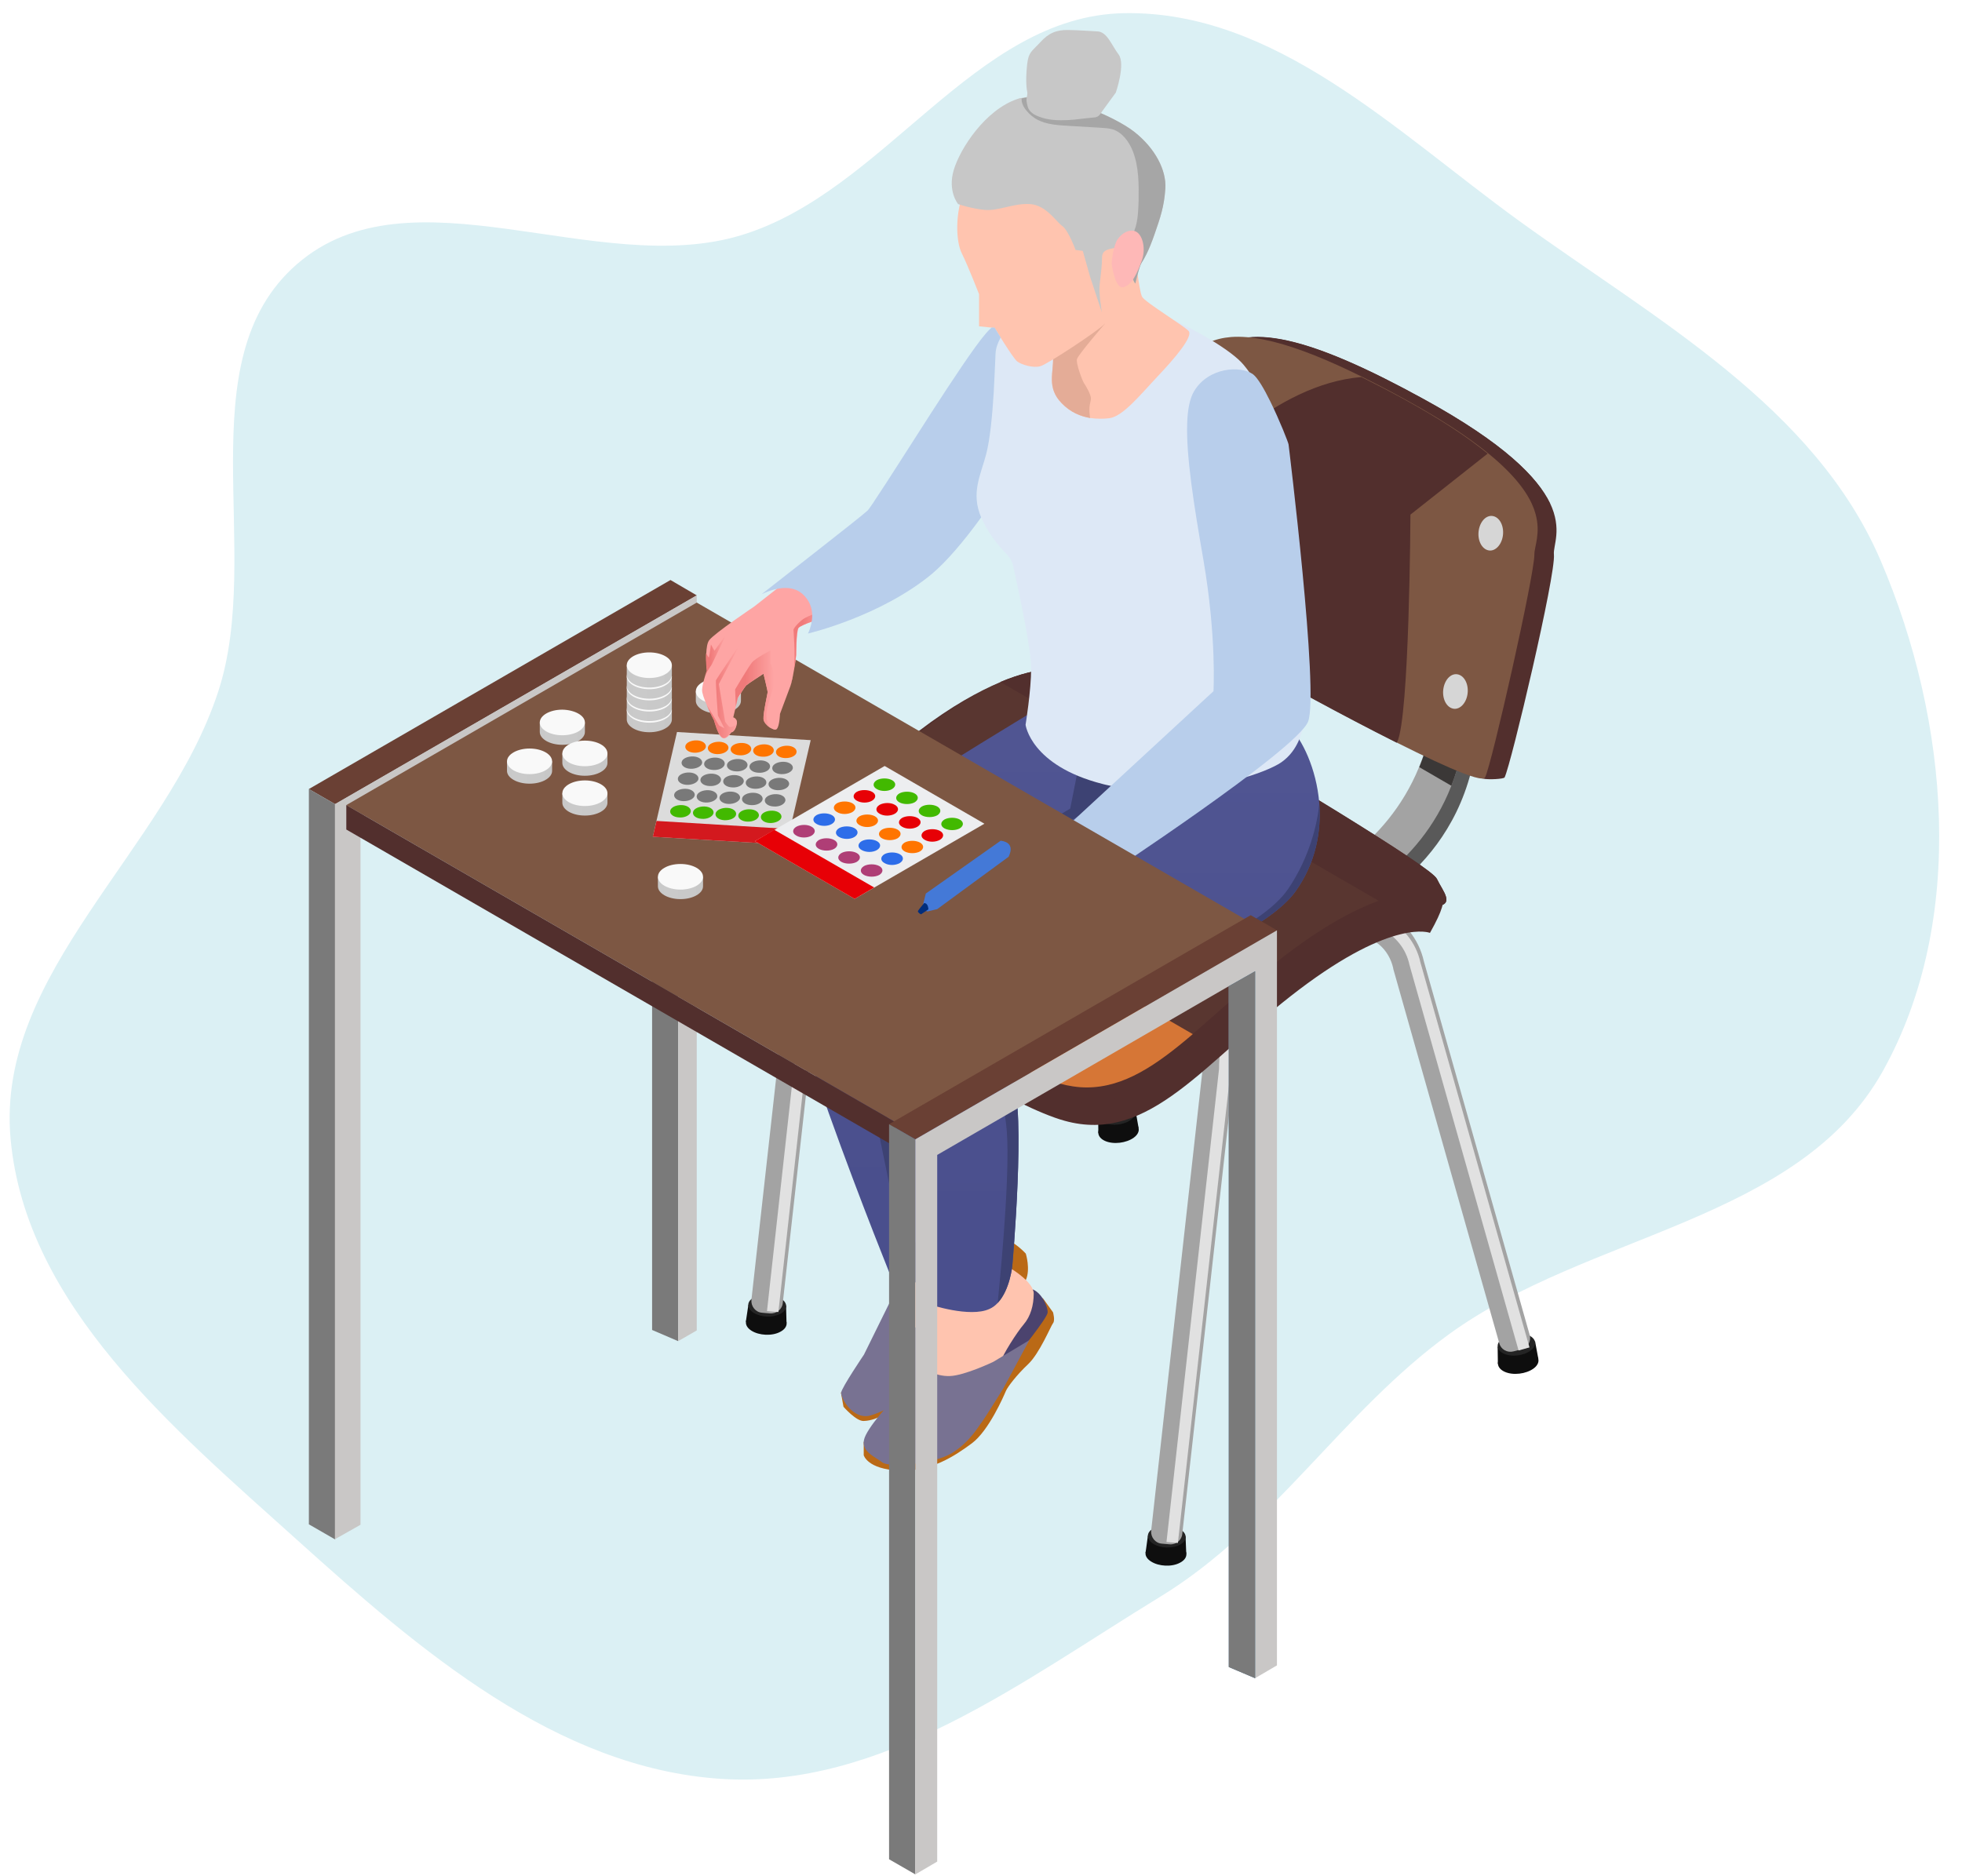
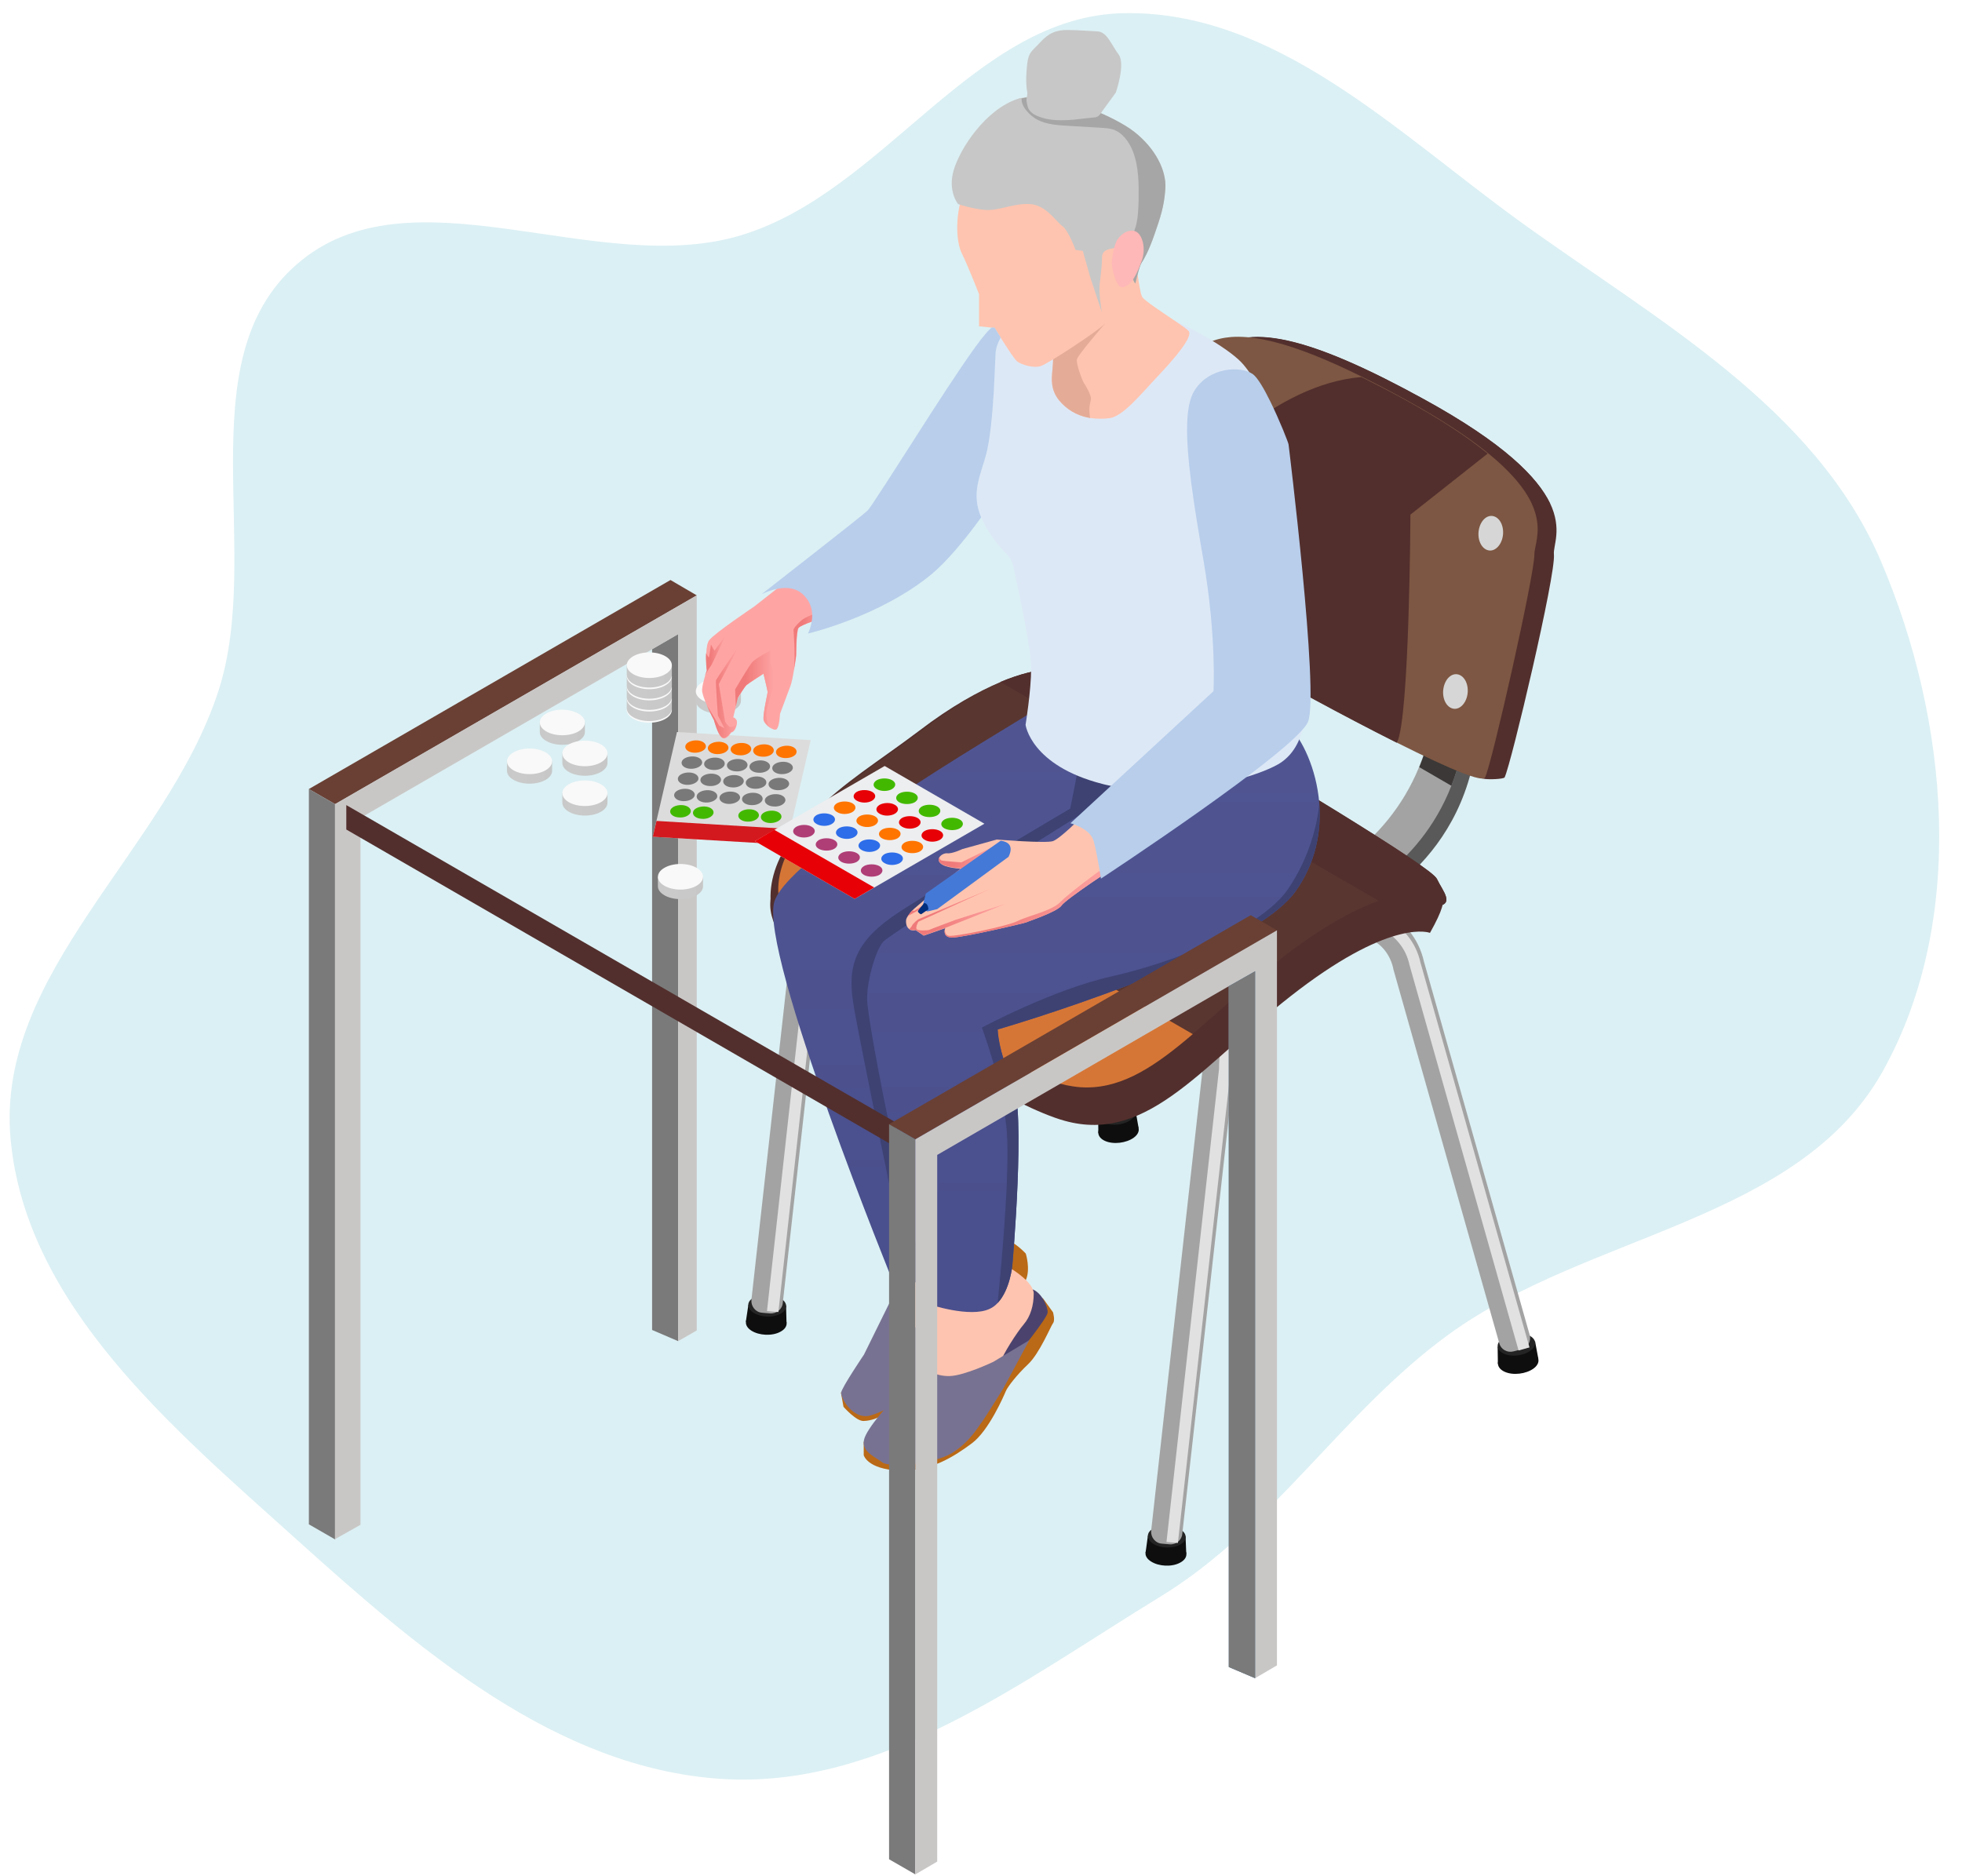
<svg xmlns="http://www.w3.org/2000/svg" width="689" height="659" viewBox="0 0 689 659" fill="none">
  <path fill-rule="evenodd" clip-rule="evenodd" d="M661.169 376.285C631.678 429.089 557.654 433.146 508.773 468.708C471.245 496.009 447.123 536.623 407.525 560.813C359.159 590.358 309.698 628.562 253.183 624.839C195.327 621.028 147.342 579.65 104.244 540.834C60.694 501.611 9.142 458.589 3.728 400.169C-1.695 341.646 58.371 298.788 76.636 242.916C92.711 193.742 65.231 126.862 104.19 92.863C144.205 57.943 209.544 98.035 260.329 82.609C310.721 67.304 342.053 5.6 394.693 4.628C447.843 3.647 490.386 46.39 533.453 77.566C581.351 112.24 637.232 142.634 660.496 197.047C684.38 252.91 690.805 323.221 661.169 376.285Z" fill="#DBF0F4" />
  <g clip-path="url(#clip0_211_19863)">
    <path d="M404.251 548.51C406.946 550.227 411.519 550.472 414.377 548.919C417.235 547.447 417.399 544.831 414.704 543.114C412.009 541.397 407.436 541.152 404.578 542.705C401.638 544.177 401.474 546.793 404.251 548.51Z" fill="#0E0E0E" />
    <path d="M416.582 545.813L416.337 539.681L403.108 539.435L402.291 545.404L416.582 545.813Z" fill="#0E0E0E" />
    <path d="M404.906 542.215C407.437 543.851 411.602 544.014 414.297 542.624C416.992 541.234 417.073 538.782 414.542 537.228C412.01 535.593 407.845 535.429 405.151 536.819C402.537 538.127 402.374 540.58 404.906 542.215Z" fill="#242424" />
    <path d="M528.459 481.877C531.399 483.185 535.891 482.613 538.504 480.732C541.117 478.852 540.791 476.236 537.851 474.927C534.911 473.619 530.419 474.192 527.806 476.072C525.193 477.953 525.52 480.569 528.459 481.877Z" fill="#0E0E0E" />
    <path d="M540.221 477.299L539.077 471.167L525.93 473.047L526.011 479.097L540.221 477.299Z" fill="#0E0E0E" />
    <path d="M528.134 475.5C530.829 476.726 535.076 476.236 537.444 474.437C539.894 472.639 539.567 470.268 536.872 469.041C534.177 467.815 529.931 468.305 527.563 470.104C525.194 471.903 525.439 474.274 528.134 475.5Z" fill="#242424" />
    <path d="M410.785 542.46L408.008 542.215C405.721 542.052 404.088 540.008 404.251 537.718L422.299 375.754C422.381 355.069 433.65 336.101 451.779 326.126L461.497 320.812C468.847 316.806 477.667 316.152 485.343 319.667C492.856 323.101 498.246 329.642 500.042 337.736L537.199 468.959C537.771 471.085 536.546 473.374 534.341 473.946L531.483 474.682C529.359 475.255 527.073 474.028 526.501 471.821L489.263 340.271V340.107C488.528 336.837 486.813 333.812 484.2 331.686C479.137 327.68 472.685 327.189 467.295 330.132L457.088 335.774C442.47 343.786 433.324 359.239 433.324 375.917V376.408L415.194 538.699C415.031 540.989 412.989 542.624 410.785 542.46Z" fill="#A3A3A3" />
    <path d="M413.641 541.97L409.64 541.643L428.095 375.427C428.095 355.968 438.712 338.145 455.698 328.743L465.906 323.101C472.194 319.668 479.543 319.34 486.076 322.366C492.609 325.309 497.264 331.032 498.816 338.063L537.116 473.293L533.278 474.355L494.978 338.963C493.753 333.158 489.914 328.497 484.525 326.045C479.135 323.592 473.092 323.837 467.947 326.699L457.739 332.34C441.978 341.007 432.179 357.604 432.179 375.591V375.754L413.641 541.97Z" fill="#E1E1E1" />
    <path d="M263.871 467.406C266.566 469.123 271.139 469.368 273.998 467.815C276.856 466.343 277.019 463.727 274.324 462.01C271.629 460.293 267.056 460.047 264.198 461.601C261.34 463.154 261.176 465.689 263.871 467.406Z" fill="#0E0E0E" />
    <path d="M276.203 464.708L276.04 458.576L262.81 458.331L261.912 464.299L276.203 464.708Z" fill="#0E0E0E" />
    <path d="M264.608 461.11C267.139 462.745 271.304 462.909 273.999 461.519C276.694 460.129 276.776 457.676 274.244 456.123C271.713 454.488 267.548 454.324 264.853 455.714C262.158 457.022 262.076 459.475 264.608 461.11Z" fill="#242424" />
    <path d="M388.083 400.773C391.023 402.081 395.514 401.508 398.127 399.628C400.741 397.748 400.414 395.131 397.474 393.823C394.534 392.515 390.043 393.087 387.429 394.968C384.898 396.848 385.143 399.464 388.083 400.773Z" fill="#0E0E0E" />
    <path d="M399.84 396.194L398.779 390.144L385.631 391.943L385.713 397.993L399.84 396.194Z" fill="#0E0E0E" />
    <path d="M387.837 394.395C390.532 395.621 394.778 395.131 397.146 393.332C399.515 391.533 399.27 389.162 396.575 387.936C393.88 386.71 389.633 387.2 387.265 388.999C384.815 390.798 385.06 393.169 387.837 394.395Z" fill="#242424" />
    <path d="M292.618 298.656L274.897 457.595C274.734 459.884 272.692 461.519 270.406 461.356L267.629 461.111C265.343 460.947 263.709 458.903 263.873 456.614L281.267 300.618C285.105 301.027 289.025 300.209 292.618 298.656Z" fill="#A3A3A3" />
    <path d="M363.258 278.706C364.074 278.543 364.973 278.461 365.789 278.298L396.821 387.855C397.393 389.98 396.168 392.27 393.963 392.842L391.187 393.578C389.063 394.15 386.777 392.924 386.205 390.716L355.01 280.505C357.705 279.851 360.481 279.197 363.258 278.706Z" fill="#A3A3A3" />
    <path d="M291.23 299.228L273.346 460.866L269.345 460.539L287.066 300.373C288.454 300.128 289.842 299.719 291.23 299.228Z" fill="#E1E1E1" />
-     <path d="M363.257 278.707C363.747 278.625 364.155 278.543 364.645 278.461L396.821 392.106L392.983 393.169L360.726 279.197C361.542 279.034 362.359 278.87 363.257 278.707Z" fill="#E1E1E1" />
    <path d="M510.576 197.683C510.576 197.683 510.576 197.683 508.208 246.656C505.839 295.63 465.661 312.227 465.661 312.227L476.522 319.831C476.522 319.831 516.782 303.234 519.069 254.26C521.355 205.286 521.437 205.286 521.437 205.286L510.576 197.683Z" fill="#595959" />
    <path d="M517.355 201.526C517.355 201.526 517.355 201.526 514.986 250.499C514.578 260.229 512.537 268.732 509.678 276.008C498.245 305.441 472.358 316.07 472.358 316.07L461.497 308.466C461.497 308.466 486.649 298.083 498.327 269.467C501.43 261.946 503.554 253.116 504.044 242.896C506.412 193.922 506.412 193.922 506.412 193.922L517.355 201.526Z" fill="#A3A3A3" />
    <path d="M517.355 201.526C517.355 201.526 517.355 201.526 514.987 250.499C514.578 260.229 512.537 268.732 509.679 276.008L498.409 269.467C501.512 261.946 503.636 253.116 504.126 242.896C506.494 193.922 506.494 193.922 506.494 193.922L517.355 201.526Z" fill="#3B3837" />
    <path d="M419.358 192.778C414.54 237.664 377.22 253.116 377.22 253.116L388.081 260.72C388.081 260.72 426.953 244.695 430.464 197.602C426.708 196.13 422.951 194.495 419.358 192.778Z" fill="#595959" />
    <path d="M426.137 195.885C425.075 206.35 422.38 215.18 418.705 222.62C406.374 247.72 383.917 256.959 383.917 256.959L373.056 249.273C373.056 249.273 394.86 240.28 407.273 215.916C410.947 208.884 413.724 200.463 415.031 190.57C418.705 192.451 422.38 194.25 426.137 195.885Z" fill="#A3A3A3" />
    <path d="M415.032 190.652C418.707 192.533 422.381 194.25 426.22 195.885C425.158 206.35 422.463 215.18 418.788 222.62L407.355 215.998C410.949 208.884 413.725 200.463 415.032 190.652Z" fill="#3B3837" />
    <path d="M545.692 194.74C546.427 201.771 530.666 268.405 528.38 273.065C528.135 273.637 522.582 273.964 520.622 273.474C506.086 269.467 455.618 238.726 455.618 238.726C455.618 238.726 403.68 207.903 401.884 202.262C400.25 197.274 411.193 148.955 421.728 129.987C422.871 127.861 424.014 126.144 425.239 124.836C436.672 111.918 461.171 118.867 499.879 140.125C528.543 155.822 539.976 167.841 544.304 176.671C548.714 185.91 545.366 191.715 545.692 194.74Z" fill="#522F2D" />
    <path d="M544.223 176.753L523.97 184.438L421.81 130.069C422.953 127.943 424.096 126.226 425.321 124.918C436.754 112 461.253 118.949 499.961 140.207C528.543 155.904 539.976 167.841 544.223 176.753Z" fill="#522F2D" />
    <path d="M538.832 194.74C538.914 201.771 523.888 268.405 521.519 273.065C519.151 277.807 448.839 238.726 448.839 238.726C448.839 238.726 396.902 207.903 395.105 202.262C393.472 197.193 404.66 147.974 415.276 129.333C415.602 128.76 415.929 128.188 416.256 127.698C416.991 126.553 417.726 125.654 418.379 124.836C421.891 120.912 426.464 118.868 432.343 118.377C445.899 117.396 465.989 125.245 493.019 140.043C526.664 158.439 536.79 171.52 539.24 180.514C541.119 187.382 538.832 191.878 538.832 194.74Z" fill="#7D5743" />
    <path d="M519.315 186.155C518.743 189.425 520.131 192.614 522.5 193.268C524.786 193.922 527.155 191.715 527.726 188.444C528.298 185.174 526.91 181.985 524.541 181.331C522.173 180.677 519.886 182.885 519.315 186.155Z" fill="#D6D6D6" />
    <path d="M506.903 241.751C506.331 245.022 507.719 248.21 510.088 248.864C512.374 249.518 514.742 247.311 515.314 244.04C515.886 240.77 514.497 237.582 512.129 236.927C509.761 236.273 507.474 238.481 506.903 241.751Z" fill="#D6D6D6" />
    <path d="M419.034 220.412C418.217 194.249 421.239 165.306 421.239 165.306C421.239 165.306 447.126 134.974 478.076 132.439C482.812 134.81 487.631 137.263 492.857 140.125C506.005 147.319 515.559 153.697 522.419 159.338L495.307 180.759C495.307 180.759 494.98 251.889 490.652 260.637C490.652 260.719 490.489 260.801 490.489 260.883C470.726 250.99 448.677 238.726 448.677 238.726C448.677 238.726 433.406 229.651 419.034 220.412Z" fill="#522F2D" />
    <path d="M416.255 362.427L409.885 358.339L374.688 259.738C374.198 256.795 367.584 243.141 367.094 241.097C372.892 242.16 381.385 248.701 382.61 256.304L416.255 362.427Z" fill="#0F0D0D" />
    <path d="M502.247 311.165C500.369 306.913 452.841 280.015 403.435 250.418C401.23 249.11 399.107 247.883 397.147 246.739C387.429 243.305 383.101 242.896 376.976 243.141C376.976 243.141 360.235 239.299 326.998 264.562C309.767 277.644 287.392 290.889 274.816 306.913C266.323 317.705 271.794 325.554 278.654 336.265C280.695 339.372 283.472 342.233 287.228 344.768C318.505 365.616 356.642 388.918 373.791 393.66C403.843 402.081 422.952 372.811 456.189 347.629C489.426 322.447 502.166 327.68 502.166 327.68C511.475 311.165 504.125 315.416 502.247 311.165Z" fill="#522F2D" />
    <path d="M503.635 318.36C503.635 318.36 499.143 317.297 490.079 319.831C481.749 322.202 469.581 327.598 453.575 339.699C442.061 348.447 432.18 357.686 423.033 365.698C405.721 380.742 390.776 391.289 371.177 385.811C354.11 380.987 314.258 357.767 283.063 336.837C266.322 325.636 267.955 307.24 278.898 293.341C280.94 290.725 283.063 288.272 285.268 286.065C296.292 274.7 308.378 267.587 322.751 256.713C334.184 247.965 343.738 242.814 351.251 239.626C365.543 233.657 372.729 235.293 372.729 235.293C378.854 235.129 383.182 235.456 392.9 238.89C394.941 240.035 396.983 241.261 399.188 242.569C448.594 272.166 502.737 304.542 504.615 308.794C506.575 312.963 511.475 318.114 503.635 318.36Z" fill="#522F2D" />
    <path d="M505.187 312.882C504.942 312.963 504.534 313.045 503.88 313.045C503.39 312.963 502.411 312.882 500.941 312.882C497.347 312.882 491.794 313.536 484.118 316.397C475.87 319.422 465.172 325.064 452.024 335.038C443.368 341.661 435.773 348.365 428.424 354.824C425.076 357.767 421.891 360.629 418.788 363.245C405.966 374.201 394.615 381.968 381.549 381.968C378.446 381.968 375.179 381.477 371.913 380.578C354.6 375.754 314.504 351.962 284.533 332.013C278.245 327.844 274.489 322.447 273.509 315.989C272.284 308.548 275.06 299.882 281.022 292.278C282.655 290.153 284.37 288.272 286.003 286.392C293.761 277.971 302.254 272.002 311.809 265.216C315.81 262.355 319.975 259.411 324.385 256.059C335.246 247.802 344.311 242.733 351.497 239.626C358.765 236.519 364.073 235.456 367.585 235.129C368.075 235.129 368.565 235.047 368.973 235.047C370.198 234.965 371.096 235.047 371.75 235.047C372.076 235.047 372.24 235.129 372.24 235.129L372.566 235.211H372.811H372.893C373.22 235.211 373.628 235.211 373.954 235.211C374.934 235.211 375.833 235.211 376.731 235.211C380.651 235.374 384.652 236.11 391.92 238.645C393.88 239.789 395.84 240.934 397.963 242.16L401.965 244.531C445.165 270.449 498.981 302.662 502.411 307.322C502.737 308.058 503.227 309.039 503.799 310.02C504.207 310.919 504.942 312.146 505.187 312.882Z" fill="#593630" />
    <path d="M418.868 363.245C406.046 374.201 394.695 381.968 381.629 381.968C378.526 381.968 375.259 381.477 371.993 380.578C354.68 375.754 314.584 351.962 284.613 332.013C278.325 327.843 274.569 322.447 273.589 315.988C272.364 308.548 275.141 299.882 281.102 292.278C282.735 290.153 284.45 288.272 286.083 286.392L418.868 363.245Z" fill="#D67636" />
    <path d="M503.635 318.36C503.635 318.36 499.144 317.297 490.079 319.831L351.252 239.544C365.543 233.576 372.729 235.211 372.729 235.211C378.854 235.047 383.182 235.374 392.9 238.808C394.942 239.953 396.983 241.179 399.188 242.487C448.594 272.084 502.737 304.461 504.615 308.712C506.575 312.964 511.475 318.114 503.635 318.36Z" fill="#522F2D" />
    <path d="M330.263 437.073C330.263 437.073 348.229 433.149 352.557 434.866C356.886 436.583 360.234 440.344 360.234 440.344C360.234 440.344 361.949 445.821 360.234 449.664C358.519 453.507 346.923 468.877 346.024 470.676C345.126 472.475 313.032 495.776 310.583 496.921C308.133 498.065 306.009 499.047 303.315 499.128C300.701 499.292 296.21 494.141 296.21 494.141L295.312 489.154C295.312 489.154 315.482 473.374 315.809 472.965C316.054 472.475 330.263 437.073 330.263 437.073Z" fill="#BA6916" />
    <path d="M315.808 446.721C315.645 447.375 311.644 464.054 311.644 464.054C311.644 464.054 307.724 478.77 311.644 479.179C315.563 479.588 332.876 468.469 335.979 463.482C339.082 458.494 344.962 446.394 345.779 444.922C346.595 443.451 351.005 439.608 344.472 435.765C337.939 432.004 326.751 429.47 326.751 429.47L315.808 446.721Z" fill="#FFC4AF" />
    <path d="M318.83 466.834L312.706 463.318V456.941L303.396 475.827C303.396 475.827 295.556 487.437 295.393 489.154C295.23 490.871 298.904 497.902 304.539 497.411C310.092 496.921 332.141 483.431 335.408 478.607C338.674 473.783 339.083 462.582 339.083 462.582L318.83 466.834Z" fill="#787292" />
    <path d="M409.884 283.939C405.964 290.398 321.116 347.956 321.116 350.164C321.116 352.371 342.594 423.665 343.165 425.872C343.737 427.998 337.286 440.18 326.506 447.375C323.566 449.419 321.28 450.564 319.565 451.299C314.992 453.262 314.257 451.872 314.257 451.872C314.257 451.872 266.402 334.466 271.955 316.642C277.59 298.819 364.48 249.682 365.623 247.965C365.623 247.965 392.408 245.267 396.165 246.003C398.288 246.412 403.759 256.795 407.353 266.77C410.048 274.128 411.599 281.241 409.884 283.939Z" fill="url(#paint0_linear_211_19863)" />
    <path d="M409.884 283.939C405.964 290.398 321.116 347.957 321.116 350.164C321.116 352.372 342.594 423.665 343.165 425.873C343.737 427.999 337.286 440.181 326.506 447.375C323.566 449.419 321.28 450.564 319.565 451.3C312.542 417.288 300.864 360.793 299.557 351.799C297.597 338.881 300.619 330.215 315.808 320.322C330.997 310.429 375.831 284.021 375.831 284.021L378.934 268.323L407.271 266.607C410.047 274.128 411.599 281.241 409.884 283.939Z" fill="#3D4273" />
    <path d="M366.195 455.96L369.788 460.947C369.788 460.947 370.605 463.809 369.788 464.79C368.972 465.853 365.052 475.418 361.05 479.179C357.049 482.94 353.864 487.11 353.211 488.663C352.557 490.217 347.249 502.562 341.288 506.977C335.326 511.392 326.915 517.034 315.727 516.543C304.539 516.052 303.314 511.147 303.314 511.147V506.487C303.314 506.487 332.632 482.94 332.387 482.531C332.223 482.204 366.195 455.96 366.195 455.96Z" fill="#BA6916" />
    <path d="M356.313 455.142C356.313 455.142 359.825 451.626 362.928 453.016C366.031 454.488 367.991 459.066 367.909 461.029C367.746 462.991 358.436 474.601 353.537 480.569C348.637 486.538 334.346 493.242 334.346 493.242L347.248 468.387L356.313 455.142Z" fill="#4B436E" />
    <path d="M341.043 440.344L355.253 445.74C355.253 445.74 363.011 450.4 363.011 454.406C363.011 458.412 361.949 462.337 359.499 465.198C357.049 468.06 352.068 475.909 351.415 478.362C350.761 480.814 348.393 492.997 338.104 497.166C327.814 501.336 320.791 488.418 320.791 488.418L325.201 452.362L331.162 438.627L341.043 440.344Z" fill="#FFC4AF" />
    <path d="M455.043 312.964C438.874 335.938 350.351 361.61 350.351 361.61C350.351 361.61 350.514 369.541 355.496 379.434C360.396 389.408 355.496 444.595 355.496 444.595C355.496 444.595 354.679 453.098 350.351 457.677C349.534 458.576 348.554 459.312 347.411 459.803C340.551 462.909 326.669 458.249 326.669 458.249C326.669 458.249 308.54 384.176 304.62 352.78C303.803 346.076 307.478 333.567 310.254 330.705C314.501 326.372 418.05 262.028 418.05 262.028C418.05 262.028 445.325 247.802 452.92 255.405C457.166 259.657 462.311 269.877 463.291 282.14C464.026 291.952 462.148 302.907 455.043 312.964Z" fill="url(#paint1_linear_211_19863)" />
    <path d="M455.045 312.963C438.876 335.938 350.353 361.61 350.353 361.61C350.353 361.61 350.516 369.541 355.498 379.433C360.397 389.408 355.498 444.595 355.498 444.595C355.498 444.595 354.681 453.098 350.353 457.677C351.986 441.407 355.008 407.64 353.293 394.641C351.088 377.144 344.8 360.956 344.8 360.956C344.8 360.956 369.544 347.629 390.368 342.969C411.192 338.309 442.796 326.372 452.432 312.146C459.945 301.027 462.64 289.253 463.293 282.304C464.028 291.951 462.15 302.907 455.045 312.963Z" fill="#3D4273" />
    <path d="M348.801 478.362C348.801 478.362 338.756 483.186 333.53 483.349C328.303 483.513 324.302 480.569 323.404 480.079C322.587 479.588 321.77 474.928 321.77 474.928L313.441 491.852C313.441 491.852 304.213 501.663 303.396 505.833C302.58 510.003 307.316 511.72 309.848 513.682C312.379 515.644 327.977 514.336 334.428 510.33C340.798 506.323 343.819 500.682 344.718 499.619C345.616 498.556 352.394 487.601 352.394 487.601L361.459 470.758L348.801 478.362Z" fill="#787292" />
    <path d="M457.576 256.059C457.168 256.468 456.188 263.418 449.982 267.751C447.532 269.468 441.652 272.002 433.731 274.046C431.363 274.7 428.913 275.273 426.299 275.763H426.218C414.948 277.889 401.392 278.788 388.408 275.681C387.918 275.6 387.509 275.436 387.101 275.354C361.949 268.895 360.152 254.588 360.152 254.588C360.152 254.588 362.112 242.569 362.112 234.72C362.112 226.871 356.641 202.752 355.743 198.583C354.844 194.413 350.516 193.35 345.453 183.621C340.39 173.81 344.228 167.433 346.351 159.338C348.393 151.244 349.046 134.811 349.618 124.1C350.189 113.39 365.379 104.805 378.445 102.434C391.429 100.145 402.29 108.076 411.11 112C420.011 115.924 432.669 123.201 436.752 128.188C439.447 131.377 441.244 134.729 442.142 136.773C442.632 137.836 442.877 138.49 442.877 138.49L453.085 198.583C453.085 198.664 457.985 255.569 457.576 256.059Z" fill="#DDE8F6" />
    <path d="M392.737 303.725C392.737 303.725 374.362 315.744 372.811 318.033C371.259 320.322 360.888 323.674 360.561 323.919C360.316 324.165 338.267 329.316 334.429 329.316C330.999 329.316 331.734 326.618 331.898 326.127C331.898 326.045 331.898 326.045 331.898 326.045L324.385 328.661L321.526 326.699C321.526 326.699 321.036 326.945 319.893 326.699C319.648 326.618 319.485 326.536 319.322 326.372C318.505 325.8 318.097 324.655 318.178 323.347C318.178 322.938 318.423 322.366 318.75 321.876C319.24 321.14 319.893 320.322 320.383 319.832C320.71 319.505 320.955 319.259 320.955 319.259L331.081 310.593L337.451 305.115C337.451 305.115 331.979 304.951 330.264 303.234C329.529 302.58 329.529 301.845 329.856 301.19C330.346 300.291 331.653 299.637 332.633 299.719C334.348 299.964 337.941 298.247 337.941 298.247L350.027 294.895C350.027 294.895 367.176 296.285 369.708 295.467C372.239 294.65 379.752 287.046 379.752 287.046L389.388 291.461L392.573 303.071L392.737 303.725Z" fill="#FFC4AF" />
    <path d="M406.619 132.113C400.658 138.408 394.288 146.421 389.47 146.911C387.51 147.157 385.223 147.157 382.855 146.829C379.507 146.257 375.914 144.867 372.811 141.597C367.421 136.119 370.116 130.641 369.789 125.409C369.626 123.038 367.911 119.113 366.033 115.516C363.664 110.937 361.133 106.768 361.133 106.768C361.133 106.768 363.011 91.479 375.914 76.026C388.817 60.574 398.289 86.328 398.289 86.328C398.289 86.328 399.923 102.271 401.066 104.233C402.128 106.195 415.602 114.289 417.399 116.252C419.114 118.132 412.581 125.817 406.619 132.113Z" fill="#FFC4AF" />
    <path d="M334.102 313.372L318.749 321.793C319.239 321.058 319.892 320.24 320.382 319.749L320.954 319.995L337.613 309.611L347.086 305.85L334.102 313.372Z" fill="url(#paint2_linear_211_19863)" />
    <path d="M330.262 303.153C329.527 302.499 329.527 301.763 329.854 301.109C330.017 301.681 330.262 302.171 330.67 302.253C331.569 302.499 337.612 302.907 337.612 302.907L349.289 297.102L334.917 307.731L331.079 310.429L337.448 304.951C337.448 305.033 331.977 304.788 330.262 303.153Z" fill="url(#paint3_linear_211_19863)" />
    <path d="M331.896 325.963L324.383 328.579L321.525 326.617C321.525 326.617 321.035 326.863 319.892 326.617C319.647 326.536 319.484 326.454 319.32 326.29C319.81 325.881 320.137 325.473 320.219 325.227C320.545 324.41 322.26 323.02 322.587 322.856C322.995 322.693 344.962 313.372 347.739 312.228L322.505 323.756C322.505 323.756 321.525 325.473 321.852 326.29C322.179 327.108 326.098 326.781 326.343 326.617C326.588 326.454 335.571 323.102 335.571 323.102L353.21 317.46L331.896 325.963Z" fill="url(#paint4_linear_211_19863)" />
    <path d="M392.735 303.725C392.735 303.725 374.361 315.743 372.81 318.033C371.258 320.322 360.887 323.674 360.56 323.919C360.315 324.165 338.266 329.315 334.428 329.315C330.998 329.315 331.733 326.617 331.896 326.127C331.815 326.536 331.651 328.171 332.958 328.661C334.428 329.315 353.619 325.391 357.375 323.511C361.132 321.63 369.298 319.995 372.32 316.888C375.341 313.781 385.712 306.178 385.712 306.178L392.572 303.153L392.735 303.725Z" fill="url(#paint5_linear_211_19863)" />
    <path d="M383.098 140.125C383.016 141.515 382.281 142.169 382.689 145.93C382.689 146.176 382.771 146.503 382.853 146.83C379.505 146.257 375.911 144.867 372.808 141.597C367.419 136.119 370.113 130.641 369.787 125.409C369.623 123.038 367.909 119.113 366.03 115.516C370.277 111.755 373.952 109.057 373.952 109.057L388.079 113.635C388.079 113.635 378.606 124.591 378.198 126.145C377.79 127.698 380.158 133.83 380.648 134.566C381.138 135.22 383.261 138.735 383.098 140.125Z" fill="#E4AC97" />
    <path d="M432.832 325.636L435.118 325.064C434.71 325.309 432.505 326.699 432.832 325.636Z" fill="#FFC4AF" />
    <path d="M459.374 253.443C455.454 263.418 386.612 308.63 386.612 308.63C386.612 308.63 386.449 307.567 386.204 306.014C385.714 303.152 384.897 298.41 384.08 295.467C382.855 290.97 375.914 289.172 375.914 289.172L424.34 244.449L426.137 242.814C426.137 242.814 427.28 224.01 422.625 196.784C419.277 177.571 416.501 160.156 416.909 148.628C417.072 143.804 417.807 140.043 419.277 137.509C424.34 128.924 435.691 128.352 440.02 131.459C441.653 132.685 443.939 136.609 446.063 140.943C449.411 147.729 452.514 155.659 452.514 156.15C452.514 156.232 463.294 243.468 459.374 253.443Z" fill="#B8CEEB" />
    <path d="M386.773 82.077L389.386 99.818C389.386 99.818 390.774 110.856 388.08 113.636C385.385 116.415 367.909 127.862 365.459 128.597C363.009 129.415 358.681 128.107 357.211 126.962C355.741 125.818 349.29 115.189 349.29 115.189L343.818 114.617V103.334C343.818 103.334 339.898 93.278 337.775 89.026C335.652 84.856 335.244 74.718 338.837 66.297C342.43 57.876 360.804 53.543 367.011 54.197C373.135 54.769 386.773 82.077 386.773 82.077Z" fill="#FFC4AF" />
    <path d="M409.232 66.215C408.823 72.592 407.435 76.516 405.394 82.403C403.352 88.29 401.8 90.906 400.902 92.296C400.004 93.686 398.697 99.573 398.697 99.573C398.697 99.573 398.044 99.164 396.819 94.994C396.002 91.805 395.512 88.372 394.206 87.309C393.797 86.9 393.307 86.818 392.654 86.9C389.878 87.391 387.019 87.554 387.019 90.334C387.019 93.032 386.611 96.057 386.203 99.654C385.794 102.843 386.774 108.566 386.938 109.711L382.855 97.365L380.241 88.126L377.71 87.799C377.71 87.799 375.26 81.095 373.137 79.46C370.932 77.988 367.502 72.102 361.785 71.693C356.069 71.284 350.761 74.145 345.861 73.737C340.88 73.246 336.47 71.693 336.47 71.693C336.47 71.693 332.713 67.196 334.918 59.756C337.123 52.234 346.024 38.499 357.376 34.738C357.784 34.574 358.274 34.411 358.764 34.411C370.605 31.794 391.347 40.788 398.371 46.347C405.72 52.152 409.64 59.838 409.232 66.215Z" fill="#C7C7C7" />
    <path d="M409.232 66.215C408.824 72.592 407.436 76.517 405.394 82.403C403.352 88.29 401.801 90.906 400.903 92.296C400.004 93.686 398.698 99.573 398.698 99.573C398.698 99.573 398.044 99.164 396.819 94.994C396.003 91.806 395.513 88.372 394.206 87.309C395.513 85.674 396.819 84.12 397.799 82.24C399.596 78.724 399.678 74.718 399.841 70.794C399.923 64.825 400.004 58.693 397.799 53.052C396.493 49.782 394.125 46.511 390.776 45.448C389.388 45.04 387.918 44.958 386.53 44.876C382.855 44.631 379.18 44.467 375.505 44.222C371.586 43.977 367.666 43.813 364.236 42.015C361.949 40.788 358.519 37.6 358.764 34.575C370.606 31.795 391.348 40.788 398.371 46.348C405.721 52.153 409.64 59.838 409.232 66.215Z" fill="#A6A6A6" />
    <path d="M385.223 41.033C386.04 40.706 386.448 39.971 387.183 38.908C388.735 36.782 390.286 34.656 391.838 32.53C391.838 32.53 395.349 22.474 392.818 19.122C390.286 15.77 388.816 11.191 385.386 11.028C381.957 10.864 379.425 10.619 375.179 10.537C371.014 10.456 368.237 11.6 365.297 14.87C362.358 18.059 361.214 18.223 360.724 22.474C360.234 26.807 360.316 30.323 360.724 32.203C360.969 33.266 360.398 34.329 360.479 35.392C360.643 36.618 360.888 38.09 361.786 39.071C362.603 39.971 363.664 40.543 364.807 40.952C368.074 42.26 371.667 42.342 375.179 42.178C378.118 42.014 381.058 41.524 383.998 41.279C384.488 41.279 384.896 41.197 385.223 41.033Z" fill="#C7C7C7" />
    <path d="M392.162 84.529C392.162 84.529 394.203 80.932 397.633 81.014C401.063 81.095 402.615 86.982 400.981 91.479C399.348 95.975 397.552 100.063 394.53 100.881C391.509 101.699 390.365 92.542 390.365 92.542C390.365 92.542 390.692 87.554 392.162 84.529Z" fill="#FEB8B7" />
    <path d="M229 228.016V467.16L238.146 471.085V222.701L229 228.016Z" fill="#7A7A7A" />
    <path d="M117.695 282.467L244.681 209.13L235.453 203.734L108.467 277.153L117.695 282.467Z" fill="#6A4034" />
    <path d="M108.467 277.153V535.429L117.695 540.744V282.467L108.467 277.153Z" fill="#7A7A7A" />
    <path d="M117.613 282.468V540.662L126.596 535.593V287.291L238.148 222.784V471.085L244.681 467.324V209.13L117.613 282.468Z" fill="#C9C7C6" />
-     <path d="M314.257 394.068L437.324 322.938L244.681 211.664L121.614 282.794L314.257 394.068Z" fill="#7D5743" />
    <path d="M121.614 282.795V291.379L314.258 402.735V394.069L121.614 282.795Z" fill="#522F2D" />
    <path d="M321.445 400.2L448.431 326.781L439.203 321.466L312.217 394.886L321.445 400.2Z" fill="#6A4034" />
    <path d="M312.217 394.886V653.081L321.445 658.395V400.2L312.217 394.886Z" fill="#7A7A7A" />
    <path d="M321.444 400.2V658.395L329.121 653.898V405.678L431.526 346.403V585.548L440.754 589.472L448.43 584.976V326.781L321.444 400.2Z" fill="#C9C7C6" />
    <path d="M431.526 346.403V585.548L440.754 589.472V341.171L431.526 346.403Z" fill="#417196" />
    <path d="M431.526 346.403V585.548L440.754 589.472V341.171L431.526 346.403Z" fill="#7A7A7A" />
    <path d="M284.696 259.984L237.74 257.122L229.247 293.914L276.203 296.694L284.696 259.984Z" fill="#DCDCDC" />
    <path d="M277.51 291.215L230.554 288.354L229.247 293.914L276.203 296.693L277.51 291.215Z" fill="#D3191E" />
    <path d="M242.558 285.165C242.803 283.939 241.415 282.876 239.455 282.794C237.495 282.713 235.617 283.53 235.372 284.757C235.127 285.983 236.515 287.046 238.475 287.128C240.435 287.291 242.313 286.392 242.558 285.165Z" fill="#42B900" />
    <path d="M250.561 285.656C250.806 284.43 249.418 283.367 247.458 283.285C245.498 283.204 243.62 284.021 243.375 285.248C243.13 286.474 244.518 287.537 246.478 287.619C248.438 287.782 250.234 286.883 250.561 285.656Z" fill="#42B900" />
-     <path d="M258.484 286.147C258.729 284.92 257.341 283.857 255.381 283.776C253.421 283.694 251.543 284.511 251.298 285.738C251.053 286.964 252.441 288.027 254.401 288.109C256.361 288.191 258.239 287.373 258.484 286.147Z" fill="#42B900" />
    <path d="M266.486 286.637C266.731 285.411 265.343 284.348 263.383 284.266C261.423 284.185 259.545 285.002 259.3 286.229C259.055 287.455 260.443 288.518 262.403 288.6C264.363 288.681 266.159 287.864 266.486 286.637Z" fill="#42B900" />
    <path d="M274.406 287.128C274.651 285.901 273.262 284.838 271.303 284.757C269.343 284.675 267.464 285.492 267.219 286.719C266.974 287.945 268.363 289.008 270.323 289.09C272.283 289.172 274.161 288.272 274.406 287.128Z" fill="#42B900" />
    <path d="M243.946 279.443C244.191 278.216 242.803 277.153 240.843 277.072C238.883 276.99 237.004 277.807 236.759 279.034C236.514 280.26 237.903 281.323 239.863 281.405C241.823 281.486 243.619 280.669 243.946 279.443Z" fill="#797979" />
    <path d="M251.869 279.933C252.114 278.707 250.725 277.644 248.765 277.562C246.806 277.481 244.927 278.298 244.682 279.525C244.437 280.751 245.826 281.814 247.786 281.896C249.745 281.977 251.624 281.078 251.869 279.933Z" fill="#797979" />
    <path d="M259.872 280.424C260.117 279.197 258.728 278.134 256.768 278.053C254.808 277.971 252.93 278.788 252.685 280.015C252.44 281.241 253.829 282.304 255.788 282.386C257.748 282.468 259.545 281.568 259.872 280.424Z" fill="#797979" />
    <path d="M267.792 280.833C268.037 279.606 266.648 278.543 264.688 278.462C262.728 278.38 260.85 279.197 260.605 280.424C260.36 281.65 261.748 282.713 263.708 282.795C265.668 282.958 267.547 282.059 267.792 280.833Z" fill="#797979" />
    <path d="M275.793 281.323C276.038 280.097 274.65 279.034 272.69 278.952C270.73 278.87 268.852 279.688 268.607 280.914C268.362 282.14 269.75 283.203 271.71 283.285C273.67 283.449 275.467 282.549 275.793 281.323Z" fill="#797979" />
    <path d="M245.253 273.719C245.498 272.493 244.11 271.43 242.15 271.348C240.19 271.266 238.312 272.084 238.067 273.31C237.822 274.537 239.21 275.599 241.17 275.681C243.13 275.763 245.008 274.864 245.253 273.719Z" fill="#797979" />
    <path d="M253.176 274.128C253.421 272.902 252.033 271.839 250.073 271.757C248.113 271.675 246.235 272.493 245.99 273.719C245.745 274.946 247.133 276.009 249.093 276.09C251.135 276.254 252.931 275.354 253.176 274.128Z" fill="#797979" />
    <path d="M261.179 274.618C261.424 273.392 260.036 272.329 258.076 272.247C256.116 272.166 254.238 272.983 253.993 274.209C253.748 275.436 255.136 276.499 257.096 276.581C259.056 276.744 260.853 275.845 261.179 274.618Z" fill="#797979" />
    <path d="M269.099 275.109C269.344 273.883 267.956 272.82 265.996 272.738C264.036 272.656 262.158 273.474 261.913 274.7C261.668 275.927 263.056 276.99 265.016 277.071C266.976 277.153 268.854 276.336 269.099 275.109Z" fill="#797979" />
    <path d="M277.101 275.599C277.346 274.373 275.958 273.31 273.998 273.228C272.038 273.147 270.16 273.964 269.915 275.191C269.67 276.417 271.058 277.48 273.018 277.562C274.978 277.643 276.774 276.826 277.101 275.599Z" fill="#797979" />
    <path d="M246.558 268.078C246.803 266.852 245.415 265.789 243.455 265.707C241.495 265.625 239.617 266.443 239.372 267.669C239.127 268.896 240.515 269.958 242.475 270.04C244.435 270.122 246.313 269.223 246.558 268.078Z" fill="#797979" />
    <path d="M254.481 268.487C254.726 267.261 253.338 266.198 251.378 266.116C249.418 266.034 247.54 266.852 247.295 268.078C247.05 269.305 248.438 270.367 250.398 270.449C252.439 270.613 254.236 269.713 254.481 268.487Z" fill="#797979" />
    <path d="M262.484 268.977C262.729 267.751 261.341 266.688 259.381 266.606C257.421 266.525 255.543 267.342 255.298 268.568C255.053 269.795 256.441 270.858 258.401 270.94C260.361 271.103 262.239 270.204 262.484 268.977Z" fill="#797979" />
    <path d="M270.403 269.468C270.648 268.242 269.26 267.179 267.3 267.097C265.34 267.015 263.461 267.833 263.217 269.059C262.972 270.286 264.36 271.349 266.32 271.43C268.28 271.594 270.158 270.695 270.403 269.468Z" fill="#797979" />
    <path d="M278.406 269.958C278.651 268.732 277.262 267.669 275.303 267.587C273.343 267.506 271.464 268.323 271.219 269.55C270.974 270.776 272.363 271.839 274.323 271.921C276.283 272.002 278.079 271.185 278.406 269.958Z" fill="#797979" />
    <path d="M247.866 262.436C248.111 261.21 246.722 260.147 244.763 260.065C242.803 259.984 240.924 260.801 240.679 262.028C240.434 263.254 241.823 264.317 243.783 264.398C245.743 264.48 247.621 263.581 247.866 262.436Z" fill="#FF7500" />
    <path d="M255.789 262.927C256.034 261.701 254.645 260.638 252.685 260.556C250.725 260.474 248.847 261.292 248.602 262.518C248.357 263.745 249.746 264.808 251.705 264.889C253.747 264.971 255.544 264.072 255.789 262.927Z" fill="#FF7500" />
    <path d="M263.792 263.336C264.037 262.109 262.648 261.046 260.688 260.965C258.728 260.883 256.85 261.7 256.605 262.927C256.36 264.153 257.748 265.216 259.708 265.298C261.668 265.461 263.547 264.562 263.792 263.336Z" fill="#FF7500" />
    <path d="M271.711 263.826C271.956 262.6 270.568 261.537 268.608 261.455C266.648 261.374 264.77 262.191 264.525 263.418C264.28 264.644 265.668 265.707 267.628 265.789C269.67 265.952 271.466 265.053 271.711 263.826Z" fill="#FF7500" />
    <path d="M279.713 264.317C279.958 263.09 278.57 262.027 276.61 261.946C274.65 261.864 272.772 262.681 272.527 263.908C272.282 265.134 273.67 266.197 275.63 266.279C277.59 266.361 279.468 265.543 279.713 264.317Z" fill="#FF7500" />
    <path d="M345.699 289.335L310.666 269.059L265.098 295.467L300.131 315.743L345.699 289.335Z" fill="#EDEEF0" />
    <path d="M306.991 311.737L271.876 291.461L265.098 295.467L300.131 315.743L306.991 311.737Z" fill="#E70006" />
    <path d="M285.023 293.505C286.493 292.606 286.493 291.216 285.023 290.398C283.554 289.499 281.104 289.581 279.634 290.398C278.164 291.298 278.164 292.687 279.634 293.505C281.104 294.404 283.554 294.404 285.023 293.505Z" fill="#AF3E76" />
    <path d="M292.946 298.166C294.416 297.266 294.416 295.876 292.946 295.059C291.476 294.241 289.026 294.241 287.557 295.059C286.087 295.958 286.087 297.348 287.557 298.166C289.026 298.983 291.476 298.983 292.946 298.166Z" fill="#AF3E76" />
    <path d="M300.866 302.744C302.336 301.844 302.336 300.454 300.866 299.637C299.396 298.819 296.946 298.819 295.476 299.637C294.007 300.536 294.007 301.926 295.476 302.744C296.946 303.561 299.396 303.561 300.866 302.744Z" fill="#AF3E76" />
    <path d="M308.788 307.323C310.258 306.423 310.258 305.033 308.788 304.216C307.318 303.398 304.868 303.398 303.398 304.216C301.928 305.115 301.928 306.505 303.398 307.323C304.868 308.14 307.318 308.14 308.788 307.323Z" fill="#AF3E76" />
    <path d="M292.129 289.417C293.599 288.518 293.599 287.128 292.129 286.31C290.659 285.493 288.209 285.493 286.739 286.31C285.269 287.21 285.269 288.599 286.739 289.417C288.209 290.316 290.659 290.316 292.129 289.417Z" fill="#2D6DE9" />
    <path d="M300.052 293.996C301.522 293.096 301.522 291.707 300.052 290.889C298.582 290.071 296.132 290.071 294.662 290.889C293.192 291.788 293.192 293.178 294.662 293.996C296.214 294.895 298.582 294.895 300.052 293.996Z" fill="#2D6DE9" />
    <path d="M307.972 298.574C309.442 297.675 309.442 296.285 307.972 295.467C306.502 294.65 304.052 294.65 302.582 295.467C301.112 296.367 301.112 297.756 302.582 298.574C304.134 299.473 306.502 299.473 307.972 298.574Z" fill="#2D6DE9" />
    <path d="M315.975 303.153C317.445 302.253 317.445 300.864 315.975 300.046C314.505 299.228 312.055 299.228 310.585 300.046C309.115 300.945 309.115 302.335 310.585 303.153C312.055 304.052 314.423 304.052 315.975 303.153Z" fill="#2D6DE9" />
    <path d="M299.314 285.247C300.784 284.348 300.784 282.958 299.314 282.14C297.845 281.323 295.395 281.323 293.925 282.14C292.455 283.04 292.455 284.43 293.925 285.247C295.395 286.147 297.763 286.147 299.314 285.247Z" fill="#FF7500" />
    <path d="M307.237 289.826C308.707 288.927 308.707 287.537 307.237 286.719C305.767 285.902 303.318 285.902 301.848 286.719C300.378 287.619 300.378 289.008 301.848 289.826C303.318 290.725 305.767 290.725 307.237 289.826Z" fill="#FF7500" />
    <path d="M315.157 294.486C316.627 293.587 316.627 292.197 315.157 291.379C313.687 290.562 311.237 290.562 309.767 291.379C308.298 292.279 308.298 293.668 309.767 294.486C311.237 295.304 313.687 295.304 315.157 294.486Z" fill="#FF7500" />
    <path d="M323.079 299.064C324.549 298.165 324.549 296.775 323.079 295.957C321.609 295.14 319.159 295.14 317.689 295.957C316.219 296.857 316.219 298.247 317.689 299.064C319.159 299.882 321.609 299.882 323.079 299.064Z" fill="#FF7500" />
    <path d="M306.257 281.241C307.727 280.342 307.727 278.952 306.257 278.134C304.787 277.317 302.337 277.317 300.867 278.134C299.397 279.034 299.397 280.424 300.867 281.241C302.419 282.14 304.787 282.14 306.257 281.241Z" fill="#E70006" />
    <path d="M314.26 285.819C315.73 284.92 315.73 283.53 314.26 282.713C312.79 281.813 310.34 281.895 308.87 282.713C307.4 283.612 307.4 285.002 308.87 285.819C310.34 286.719 312.708 286.719 314.26 285.819Z" fill="#E70006" />
    <path d="M322.182 290.398C323.652 289.499 323.652 288.109 322.182 287.291C320.712 286.474 318.262 286.474 316.792 287.291C315.322 288.191 315.322 289.581 316.792 290.398C318.262 291.297 320.63 291.297 322.182 290.398Z" fill="#E70006" />
    <path d="M330.102 294.977C331.572 294.078 331.572 292.688 330.102 291.87C328.632 291.052 326.182 291.052 324.712 291.87C323.242 292.769 323.242 294.159 324.712 294.977C326.182 295.876 328.55 295.876 330.102 294.977Z" fill="#E70006" />
    <path d="M313.278 277.153C314.748 276.254 314.748 274.864 313.278 274.046C311.808 273.229 309.359 273.229 307.889 274.046C306.419 274.946 306.419 276.336 307.889 277.153C309.359 278.053 311.808 278.053 313.278 277.153Z" fill="#42B900" />
    <path d="M321.201 281.813C322.671 280.914 322.671 279.524 321.201 278.706C319.731 277.889 317.281 277.889 315.811 278.706C314.342 279.606 314.342 280.996 315.811 281.813C317.281 282.631 319.731 282.631 321.201 281.813Z" fill="#42B900" />
    <path d="M329.121 286.392C330.591 285.493 330.591 284.103 329.121 283.285C327.651 282.468 325.201 282.468 323.731 283.285C322.261 284.185 322.261 285.574 323.731 286.392C325.201 287.21 327.651 287.21 329.121 286.392Z" fill="#42B900" />
    <path d="M337.043 290.97C338.513 290.071 338.513 288.681 337.043 287.863C335.573 287.046 333.123 287.046 331.653 287.863C330.183 288.763 330.183 290.153 331.653 290.97C333.205 291.788 335.573 291.788 337.043 290.97Z" fill="#42B900" />
    <path d="M351.415 295.303L325.119 313.863L324.221 317.46V319.586L325.691 320.158L329.12 319.34L354.191 300.945C354.191 300.781 357.049 296.039 351.415 295.303Z" fill="#4479D7" />
    <path d="M324.547 317.215C324.547 317.215 322.424 319.668 322.342 320.077C322.261 320.485 323.322 321.221 323.486 321.139C323.649 321.058 326.017 319.422 326.017 319.422C326.017 319.422 326.017 317.215 324.547 317.215Z" fill="#022E7C" />
    <path d="M246.885 307.976V311.328C246.885 313.781 243.373 315.825 238.963 315.825C234.554 315.825 231.042 313.781 231.042 311.328V307.976H246.885Z" fill="url(#paint6_linear_211_19863)" />
    <path d="M246.885 307.976C246.885 310.429 243.373 312.473 238.963 312.473C234.554 312.473 231.042 310.429 231.042 307.976C231.042 305.523 234.554 303.479 238.963 303.479C243.373 303.479 246.885 305.523 246.885 307.976Z" fill="#F9F9F9" />
    <path d="M213.322 278.625V281.977C213.322 284.43 209.811 286.474 205.401 286.474C200.991 286.474 197.479 284.43 197.479 281.977V278.625H213.322Z" fill="url(#paint7_linear_211_19863)" />
    <path d="M213.322 278.625C213.322 281.077 209.729 283.121 205.401 283.121C200.991 283.121 197.479 281.077 197.479 278.625C197.479 276.172 200.991 274.128 205.401 274.128C209.729 274.128 213.322 276.172 213.322 278.625Z" fill="#F9F9F9" />
-     <path d="M235.942 249.355V252.708C235.942 255.16 232.431 257.204 228.021 257.204C223.611 257.204 220.1 255.16 220.1 252.708V249.355H235.942Z" fill="url(#paint8_linear_211_19863)" />
    <path d="M235.942 249.355C235.942 251.808 232.431 253.852 228.021 253.852C223.611 253.852 220.1 251.808 220.1 249.355C220.1 246.902 223.611 244.858 228.021 244.858C232.431 244.858 235.942 246.821 235.942 249.355Z" fill="#F9F9F9" />
    <path d="M235.942 245.431V248.783C235.942 251.236 232.431 253.28 228.021 253.28C223.611 253.28 220.1 251.236 220.1 248.783V245.431H235.942Z" fill="url(#paint9_linear_211_19863)" />
    <path d="M235.942 245.431C235.942 247.884 232.431 249.928 228.021 249.928C223.611 249.928 220.1 247.884 220.1 245.431C220.1 242.978 223.611 240.934 228.021 240.934C232.431 240.934 235.942 242.896 235.942 245.431Z" fill="#F9F9F9" />
    <path d="M235.942 241.506V244.858C235.942 247.311 232.431 249.355 228.021 249.355C223.611 249.355 220.1 247.311 220.1 244.858V241.506H235.942Z" fill="url(#paint10_linear_211_19863)" />
    <path d="M235.942 241.506C235.942 243.959 232.431 246.003 228.021 246.003C223.611 246.003 220.1 243.959 220.1 241.506C220.1 239.053 223.611 237.009 228.021 237.009C232.431 237.009 235.942 239.053 235.942 241.506Z" fill="#F9F9F9" />
    <path d="M235.942 237.582V240.934C235.942 243.387 232.431 245.431 228.021 245.431C223.611 245.431 220.1 243.387 220.1 240.934V237.582H235.942Z" fill="url(#paint11_linear_211_19863)" />
    <path d="M235.942 237.582C235.942 240.034 232.431 242.078 228.021 242.078C223.611 242.078 220.1 240.034 220.1 237.582C220.1 235.129 223.611 233.085 228.021 233.085C232.431 233.085 235.942 235.129 235.942 237.582Z" fill="#F9F9F9" />
    <path d="M235.942 233.658V237.01C235.942 239.462 232.431 241.506 228.021 241.506C223.611 241.506 220.1 239.462 220.1 237.01V233.658H235.942Z" fill="url(#paint12_linear_211_19863)" />
    <path d="M235.942 233.657C235.942 236.11 232.431 238.154 228.021 238.154C223.611 238.154 220.1 236.11 220.1 233.657C220.1 231.205 223.611 229.161 228.021 229.161C232.431 229.161 235.942 231.205 235.942 233.657Z" fill="#F9F9F9" />
    <path d="M205.402 253.77V257.122C205.402 259.575 201.891 261.619 197.481 261.619C193.071 261.619 189.56 259.575 189.56 257.122V253.77H205.402Z" fill="url(#paint13_linear_211_19863)" />
    <path d="M205.402 253.77C205.402 256.223 201.891 258.266 197.481 258.266C193.071 258.266 189.56 256.223 189.56 253.77C189.56 251.317 193.071 249.273 197.481 249.273C201.809 249.355 205.402 251.317 205.402 253.77Z" fill="#F9F9F9" />
    <path d="M193.887 267.424V270.776C193.887 273.229 190.375 275.273 185.965 275.273C181.555 275.273 178.044 273.229 178.044 270.776V267.424H193.887Z" fill="url(#paint14_linear_211_19863)" />
    <path d="M193.887 267.424C193.887 269.876 190.293 271.92 185.965 271.92C181.555 271.92 178.044 269.876 178.044 267.424C178.044 264.971 181.637 262.927 185.965 262.927C190.375 262.927 193.887 264.971 193.887 267.424Z" fill="#F9F9F9" />
    <path d="M213.322 264.644V267.996C213.322 270.449 209.811 272.493 205.401 272.493C200.991 272.493 197.479 270.449 197.479 267.996V264.644H213.322Z" fill="url(#paint15_linear_211_19863)" />
    <path d="M213.322 264.644C213.322 267.097 209.729 269.141 205.401 269.141C200.991 269.141 197.479 267.097 197.479 264.644C197.479 262.191 200.991 260.147 205.401 260.147C209.729 260.147 213.322 262.11 213.322 264.644Z" fill="#F9F9F9" />
    <path d="M260.197 242.815V246.167C260.197 248.619 256.686 250.663 252.276 250.663C247.866 250.663 244.354 248.619 244.354 246.167V242.815H260.197Z" fill="url(#paint16_linear_211_19863)" />
    <path d="M260.197 242.814C260.197 245.267 256.686 247.311 252.276 247.311C247.866 247.311 244.354 245.267 244.354 242.814C244.354 240.361 247.866 238.318 252.276 238.318C256.604 238.318 260.197 240.361 260.197 242.814Z" fill="#F9F9F9" />
    <path d="M297.598 202.507L290.493 214.689L289.187 216.978C289.187 216.978 281.265 219.431 280.449 220.576C279.632 221.802 279.632 230.142 279.632 230.142C279.632 230.142 279.387 232.431 278.897 234.965C278.815 235.538 278.652 236.192 278.57 236.764C278.57 236.928 278.489 237.009 278.489 237.255C278.325 238.072 278.162 238.808 277.999 239.462C277.999 239.707 277.917 239.871 277.835 240.116C277.754 240.443 277.672 240.688 277.59 240.934C276.529 243.714 273.916 250.745 273.916 250.745C273.916 250.745 273.752 254.915 272.854 255.977C272.854 256.059 272.772 256.059 272.691 256.141C272.282 256.386 271.547 256.223 270.812 255.814C270.649 255.732 270.567 255.65 270.404 255.65C270.404 255.65 270.322 255.65 270.322 255.569C269.261 254.833 268.199 253.688 268.117 252.625C267.954 250.663 269.587 243.468 269.587 243.141C269.587 242.732 268.117 236.682 268.117 236.682C268.117 236.682 262.891 240.034 262.156 240.688C261.421 241.343 259.053 245.267 259.053 245.267L258.4 248.21L257.501 251.971C257.501 251.971 258.236 252.135 258.563 252.871C258.808 253.279 258.89 253.933 258.645 254.833C257.991 257.286 256.766 257.286 256.766 257.286C256.766 257.286 254.97 260.311 253.5 259.084C252.03 257.94 250.805 253.116 250.805 253.116C250.805 253.116 249.417 250.581 248.273 247.802L248.192 247.638C247.293 245.512 246.477 243.387 246.558 242.242C246.64 240.934 247.13 239.053 247.538 237.663C247.947 236.519 248.273 235.619 248.273 235.619C248.273 235.619 247.865 232.513 248.028 229.488C248.11 227.607 248.355 225.727 249.09 224.827C250.968 222.374 264.851 213.054 264.851 213.054L276.61 203.815L297.598 202.507Z" fill="#FEA5A4" />
    <path d="M247.457 237.582C247.865 236.437 248.192 235.538 248.192 235.538C248.192 235.538 247.784 232.431 247.947 229.406C248.355 230.223 248.927 231.204 249.009 230.796C249.172 230.142 249.662 226.381 249.662 226.381L250.887 228.588L254.97 222.947L249.989 233.33C249.989 233.494 248.764 234.884 247.457 237.582Z" fill="url(#paint17_linear_211_19863)" />
    <path d="M258.479 252.707C258.724 253.116 258.806 253.77 258.561 254.669L258.479 252.707Z" fill="#FEA5A4" />
    <path d="M256.439 255.406C257.011 255.406 258.563 254.67 258.563 254.67C257.909 257.122 256.684 257.122 256.684 257.122C256.684 257.122 254.888 260.148 253.418 258.921C251.948 257.777 250.723 252.953 250.723 252.953C250.723 252.953 249.335 250.418 248.191 247.638L252.52 254.833L254.398 255.814L252.111 251.318C252.111 251.318 251.213 239.299 251.458 238.89C251.621 238.481 258.318 228.507 259.624 226.708L252.438 240.28L254.643 253.443C254.561 253.362 255.868 255.406 256.439 255.406Z" fill="url(#paint18_linear_211_19863)" />
    <path d="M270.323 255.487C269.261 254.751 268.2 253.607 268.118 252.544C267.955 250.582 269.588 243.387 269.588 243.06C269.588 242.651 268.118 236.601 268.118 236.601C268.118 236.601 262.892 239.953 262.157 240.607C261.422 241.261 259.054 245.186 259.054 245.186L258.4 248.129L258.155 242.16C258.155 242.16 262.728 234.393 264.035 232.758C265.342 231.123 270.568 228.507 270.568 228.507V232.758C270.568 232.758 272.038 236.846 272.201 238.4C272.365 239.953 269.425 247.475 269.261 249.846C268.853 252.053 269.67 254.833 270.323 255.487Z" fill="url(#paint19_linear_211_19863)" />
    <path d="M270.812 255.732C271.302 255.896 272.037 255.977 272.691 256.059C272.282 256.386 271.547 256.223 270.812 255.732Z" fill="#FEA5A4" />
    <path d="M277.918 239.462C278.081 238.563 278.245 237.827 278.408 237.255C278.326 238.072 278.163 238.808 277.918 239.462Z" fill="#FEA5A4" />
    <path d="M290.411 214.689L289.104 216.978C289.104 216.978 281.183 219.431 280.366 220.576C279.55 221.802 279.55 230.142 279.55 230.142C279.55 230.142 279.305 232.431 278.815 234.965C279.386 230.06 278.651 221.72 278.651 221.23C278.651 220.739 280.285 218.695 282.163 217.387C284.123 216.161 287.798 214.853 290.411 214.689Z" fill="url(#paint20_linear_211_19863)" />
    <path d="M351.414 118.541C350.434 120.34 349.699 122.22 349.617 124.182C349.454 128.188 349.209 133.012 348.964 137.918C348.474 146.012 347.657 154.351 346.35 159.42C344.391 166.942 340.879 173.074 344.554 181.741C338.511 190.08 332.386 197.275 327.241 201.608C309.357 216.406 284.45 222.375 283.715 222.538C283.878 222.293 284.776 220.412 285.103 217.96C285.511 215.343 285.103 211.91 282.245 209.048C277.427 204.142 269.505 207.74 267.464 208.721C271.465 205.532 302.007 181.822 304.539 179.451C304.866 179.206 305.356 178.47 306.091 177.407C306.499 176.917 306.825 176.344 307.234 175.69C315.482 163.508 338.347 126.226 346.187 117.151C346.84 116.415 347.494 115.679 348.31 115.025L349.372 115.107C349.29 115.189 350.189 116.579 351.414 118.541Z" fill="#B8CEEB" />
  </g>
  <defs>
    <linearGradient id="paint0_linear_211_19863" x1="341.087" y1="245.868" x2="341.087" y2="452.415" gradientUnits="userSpaceOnUse">
      <stop offset="0.055" stop-color="#505592" />
      <stop offset="0.862" stop-color="#4A4F8D" />
    </linearGradient>
    <linearGradient id="paint1_linear_211_19863" x1="383.954" y1="253.368" x2="383.954" y2="461.007" gradientUnits="userSpaceOnUse">
      <stop offset="0.055" stop-color="#505592" />
      <stop offset="0.862" stop-color="#4A4F8D" />
    </linearGradient>
    <linearGradient id="paint2_linear_211_19863" x1="318.734" y1="313.841" x2="347.105" y2="313.841" gradientUnits="userSpaceOnUse">
      <stop offset="0.266" stop-color="#F07A7A" />
      <stop offset="0.992" stop-color="#FEA5A4" />
    </linearGradient>
    <linearGradient id="paint3_linear_211_19863" x1="329.644" y1="303.82" x2="349.324" y2="303.82" gradientUnits="userSpaceOnUse">
      <stop offset="0.266" stop-color="#F07A7A" />
      <stop offset="0.992" stop-color="#FEA5A4" />
    </linearGradient>
    <linearGradient id="paint4_linear_211_19863" x1="319.297" y1="320.401" x2="353.235" y2="320.401" gradientUnits="userSpaceOnUse">
      <stop offset="0.266" stop-color="#F07A7A" />
      <stop offset="0.992" stop-color="#FEA5A4" />
    </linearGradient>
    <linearGradient id="paint5_linear_211_19863" x1="331.709" y1="316.205" x2="392.71" y2="316.205" gradientUnits="userSpaceOnUse">
      <stop offset="0.266" stop-color="#F07A7A" />
      <stop offset="0.992" stop-color="#FEA5A4" />
    </linearGradient>
    <linearGradient id="paint6_linear_211_19863" x1="246.897" y1="311.893" x2="231.05" y2="311.877" gradientUnits="userSpaceOnUse">
      <stop offset="0.161" stop-color="#C7C7C7" />
      <stop offset="0.163" stop-color="#C9C9C9" />
      <stop offset="0.559" stop-color="#C9C9C9" />
      <stop offset="0.562" stop-color="#CACACA" />
      <stop offset="0.873" stop-color="#CACACA" />
      <stop offset="0.874" stop-color="#C9C9C9" />
    </linearGradient>
    <linearGradient id="paint7_linear_211_19863" x1="213.28" y1="282.565" x2="197.432" y2="282.55" gradientUnits="userSpaceOnUse">
      <stop offset="0.161" stop-color="#C7C7C7" />
      <stop offset="0.163" stop-color="#C9C9C9" />
      <stop offset="0.559" stop-color="#C9C9C9" />
      <stop offset="0.562" stop-color="#CACACA" />
      <stop offset="0.873" stop-color="#CACACA" />
      <stop offset="0.874" stop-color="#C9C9C9" />
    </linearGradient>
    <linearGradient id="paint8_linear_211_19863" x1="235.976" y1="253.243" x2="220.127" y2="253.227" gradientUnits="userSpaceOnUse">
      <stop offset="0.161" stop-color="#C7C7C7" />
      <stop offset="0.163" stop-color="#C9C9C9" />
      <stop offset="0.559" stop-color="#C9C9C9" />
      <stop offset="0.562" stop-color="#CACACA" />
      <stop offset="0.873" stop-color="#CACACA" />
      <stop offset="0.874" stop-color="#C9C9C9" />
    </linearGradient>
    <linearGradient id="paint9_linear_211_19863" x1="235.975" y1="249.324" x2="220.127" y2="249.308" gradientUnits="userSpaceOnUse">
      <stop offset="0.161" stop-color="#C7C7C7" />
      <stop offset="0.163" stop-color="#C9C9C9" />
      <stop offset="0.559" stop-color="#C9C9C9" />
      <stop offset="0.562" stop-color="#CACACA" />
      <stop offset="0.873" stop-color="#CACACA" />
      <stop offset="0.874" stop-color="#C9C9C9" />
    </linearGradient>
    <linearGradient id="paint10_linear_211_19863" x1="235.975" y1="245.405" x2="220.127" y2="245.389" gradientUnits="userSpaceOnUse">
      <stop offset="0.161" stop-color="#C7C7C7" />
      <stop offset="0.163" stop-color="#C9C9C9" />
      <stop offset="0.559" stop-color="#C9C9C9" />
      <stop offset="0.562" stop-color="#CACACA" />
      <stop offset="0.873" stop-color="#CACACA" />
      <stop offset="0.874" stop-color="#C9C9C9" />
    </linearGradient>
    <linearGradient id="paint11_linear_211_19863" x1="235.975" y1="241.485" x2="220.127" y2="241.47" gradientUnits="userSpaceOnUse">
      <stop offset="0.161" stop-color="#C7C7C7" />
      <stop offset="0.163" stop-color="#C9C9C9" />
      <stop offset="0.559" stop-color="#C9C9C9" />
      <stop offset="0.562" stop-color="#CACACA" />
      <stop offset="0.873" stop-color="#CACACA" />
      <stop offset="0.874" stop-color="#C9C9C9" />
    </linearGradient>
    <linearGradient id="paint12_linear_211_19863" x1="235.975" y1="237.567" x2="220.126" y2="237.551" gradientUnits="userSpaceOnUse">
      <stop offset="0.161" stop-color="#C7C7C7" />
      <stop offset="0.163" stop-color="#C9C9C9" />
      <stop offset="0.559" stop-color="#C9C9C9" />
      <stop offset="0.562" stop-color="#CACACA" />
      <stop offset="0.873" stop-color="#CACACA" />
      <stop offset="0.874" stop-color="#C9C9C9" />
    </linearGradient>
    <linearGradient id="paint13_linear_211_19863" x1="205.358" y1="257.712" x2="189.51" y2="257.697" gradientUnits="userSpaceOnUse">
      <stop offset="0.161" stop-color="#C7C7C7" />
      <stop offset="0.163" stop-color="#C9C9C9" />
      <stop offset="0.559" stop-color="#C9C9C9" />
      <stop offset="0.562" stop-color="#CACACA" />
      <stop offset="0.873" stop-color="#CACACA" />
      <stop offset="0.874" stop-color="#C9C9C9" />
    </linearGradient>
    <linearGradient id="paint14_linear_211_19863" x1="193.885" y1="271.329" x2="178.037" y2="271.314" gradientUnits="userSpaceOnUse">
      <stop offset="0.161" stop-color="#C7C7C7" />
      <stop offset="0.163" stop-color="#C9C9C9" />
      <stop offset="0.559" stop-color="#C9C9C9" />
      <stop offset="0.562" stop-color="#CACACA" />
      <stop offset="0.873" stop-color="#CACACA" />
      <stop offset="0.874" stop-color="#C9C9C9" />
    </linearGradient>
    <linearGradient id="paint15_linear_211_19863" x1="213.281" y1="268.537" x2="197.435" y2="268.522" gradientUnits="userSpaceOnUse">
      <stop offset="0.161" stop-color="#C7C7C7" />
      <stop offset="0.163" stop-color="#C9C9C9" />
      <stop offset="0.559" stop-color="#C9C9C9" />
      <stop offset="0.562" stop-color="#CACACA" />
      <stop offset="0.873" stop-color="#CACACA" />
      <stop offset="0.874" stop-color="#C9C9C9" />
    </linearGradient>
    <linearGradient id="paint16_linear_211_19863" x1="260.182" y1="246.75" x2="244.335" y2="246.735" gradientUnits="userSpaceOnUse">
      <stop offset="0.161" stop-color="#C7C7C7" />
      <stop offset="0.163" stop-color="#C9C9C9" />
      <stop offset="0.559" stop-color="#C9C9C9" />
      <stop offset="0.562" stop-color="#CACACA" />
      <stop offset="0.873" stop-color="#CACACA" />
      <stop offset="0.874" stop-color="#C9C9C9" />
    </linearGradient>
    <linearGradient id="paint17_linear_211_19863" x1="247.448" y1="230.352" x2="254.987" y2="230.352" gradientUnits="userSpaceOnUse">
      <stop offset="0.266" stop-color="#F07A7A" />
      <stop offset="0.992" stop-color="#FEA5A4" />
    </linearGradient>
    <linearGradient id="paint18_linear_211_19863" x1="248.23" y1="242.955" x2="259.584" y2="242.955" gradientUnits="userSpaceOnUse">
      <stop offset="0.266" stop-color="#F07A7A" />
      <stop offset="0.992" stop-color="#FEA5A4" />
    </linearGradient>
    <linearGradient id="paint19_linear_211_19863" x1="258.021" y1="241.985" x2="272.039" y2="241.985" gradientUnits="userSpaceOnUse">
      <stop offset="0.266" stop-color="#F07A7A" />
      <stop offset="0.992" stop-color="#FEA5A4" />
    </linearGradient>
    <linearGradient id="paint20_linear_211_19863" x1="278.726" y1="224.809" x2="290.426" y2="224.809" gradientUnits="userSpaceOnUse">
      <stop offset="0.266" stop-color="#F07A7A" />
      <stop offset="0.992" stop-color="#FEA5A4" />
    </linearGradient>
    <clipPath id="clip0_211_19863">
      <rect width="481.976" height="663.065" fill="white" transform="translate(82.334 10.537)" />
    </clipPath>
  </defs>
</svg>